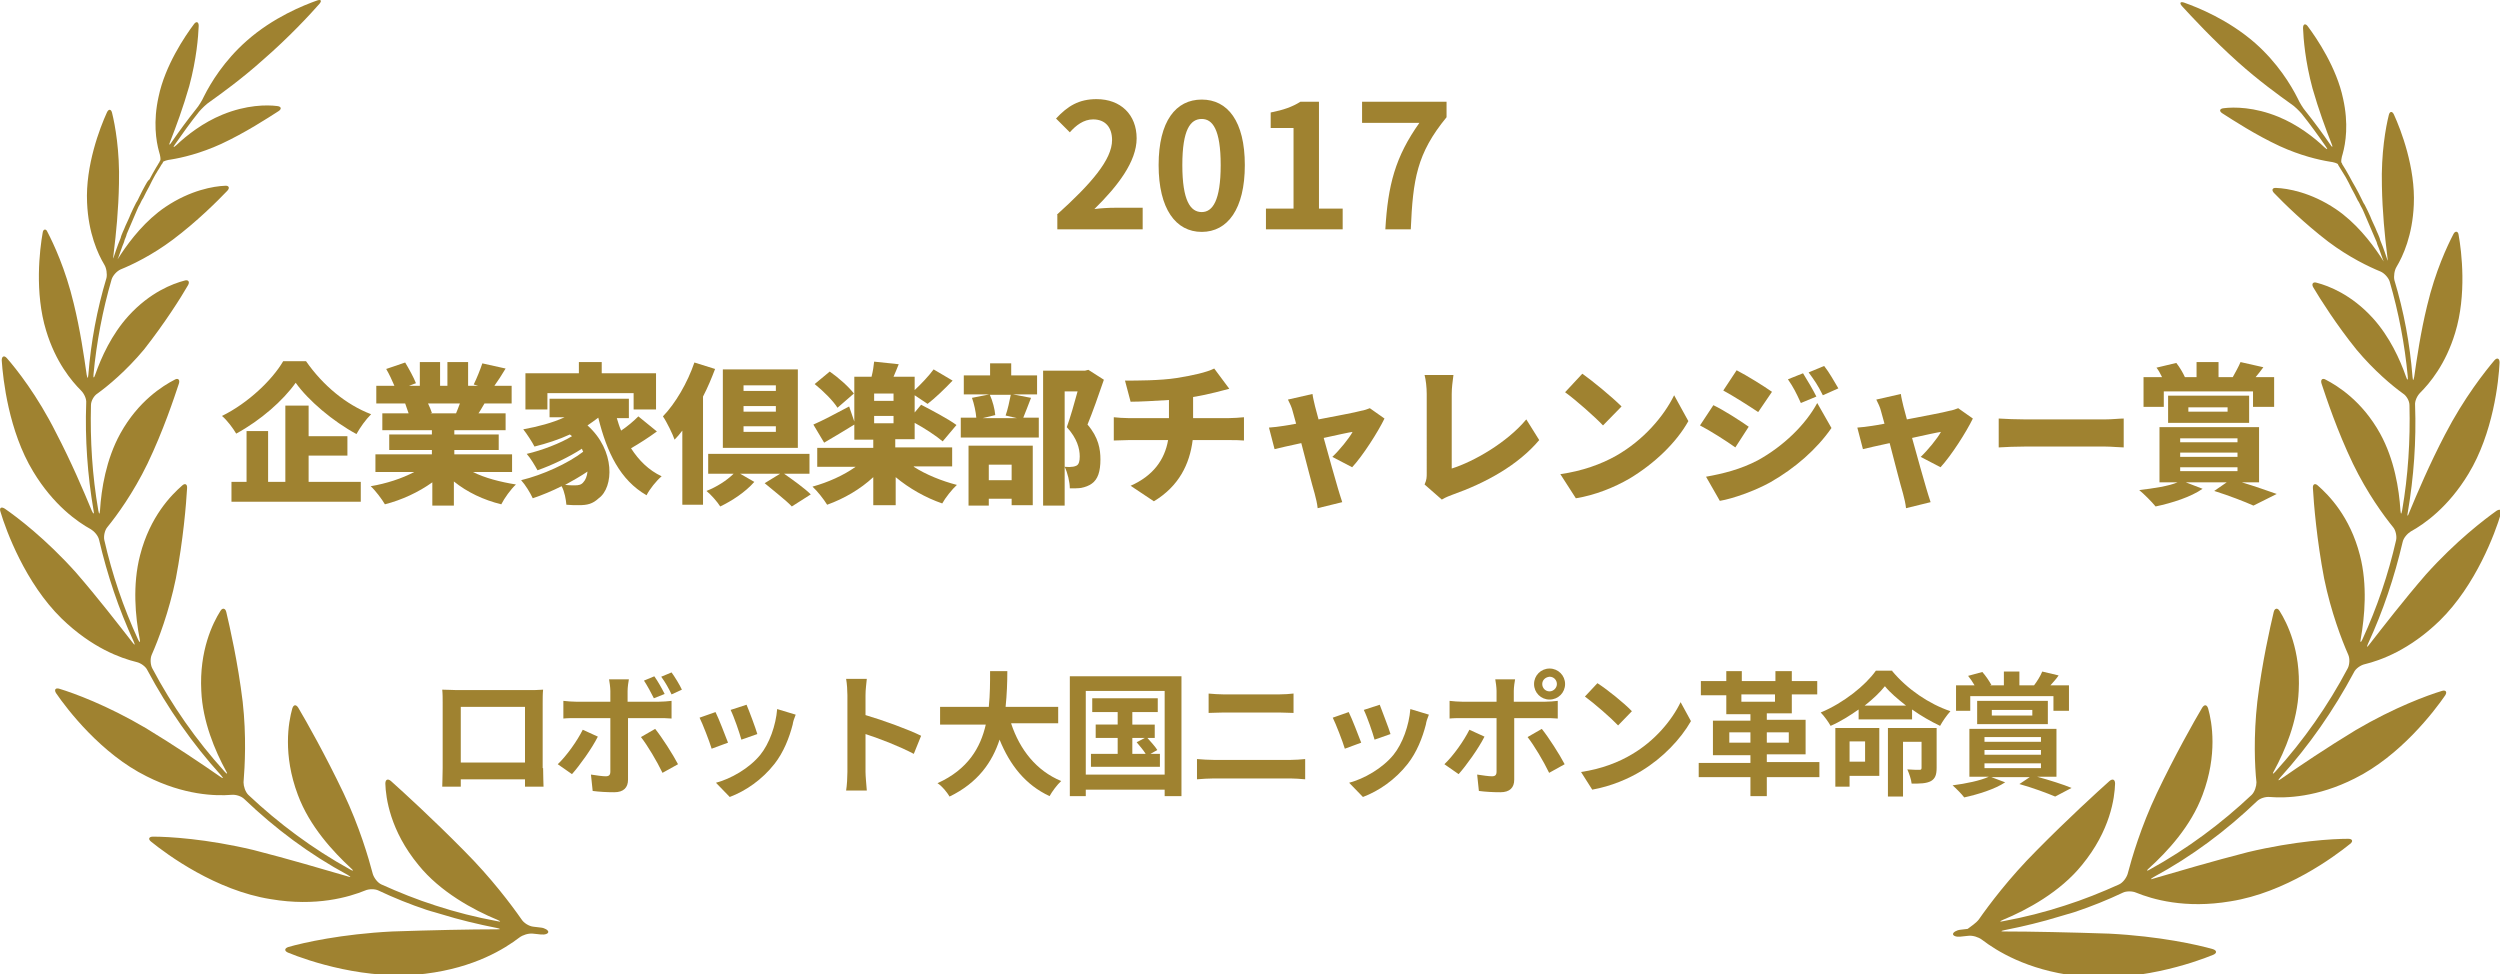
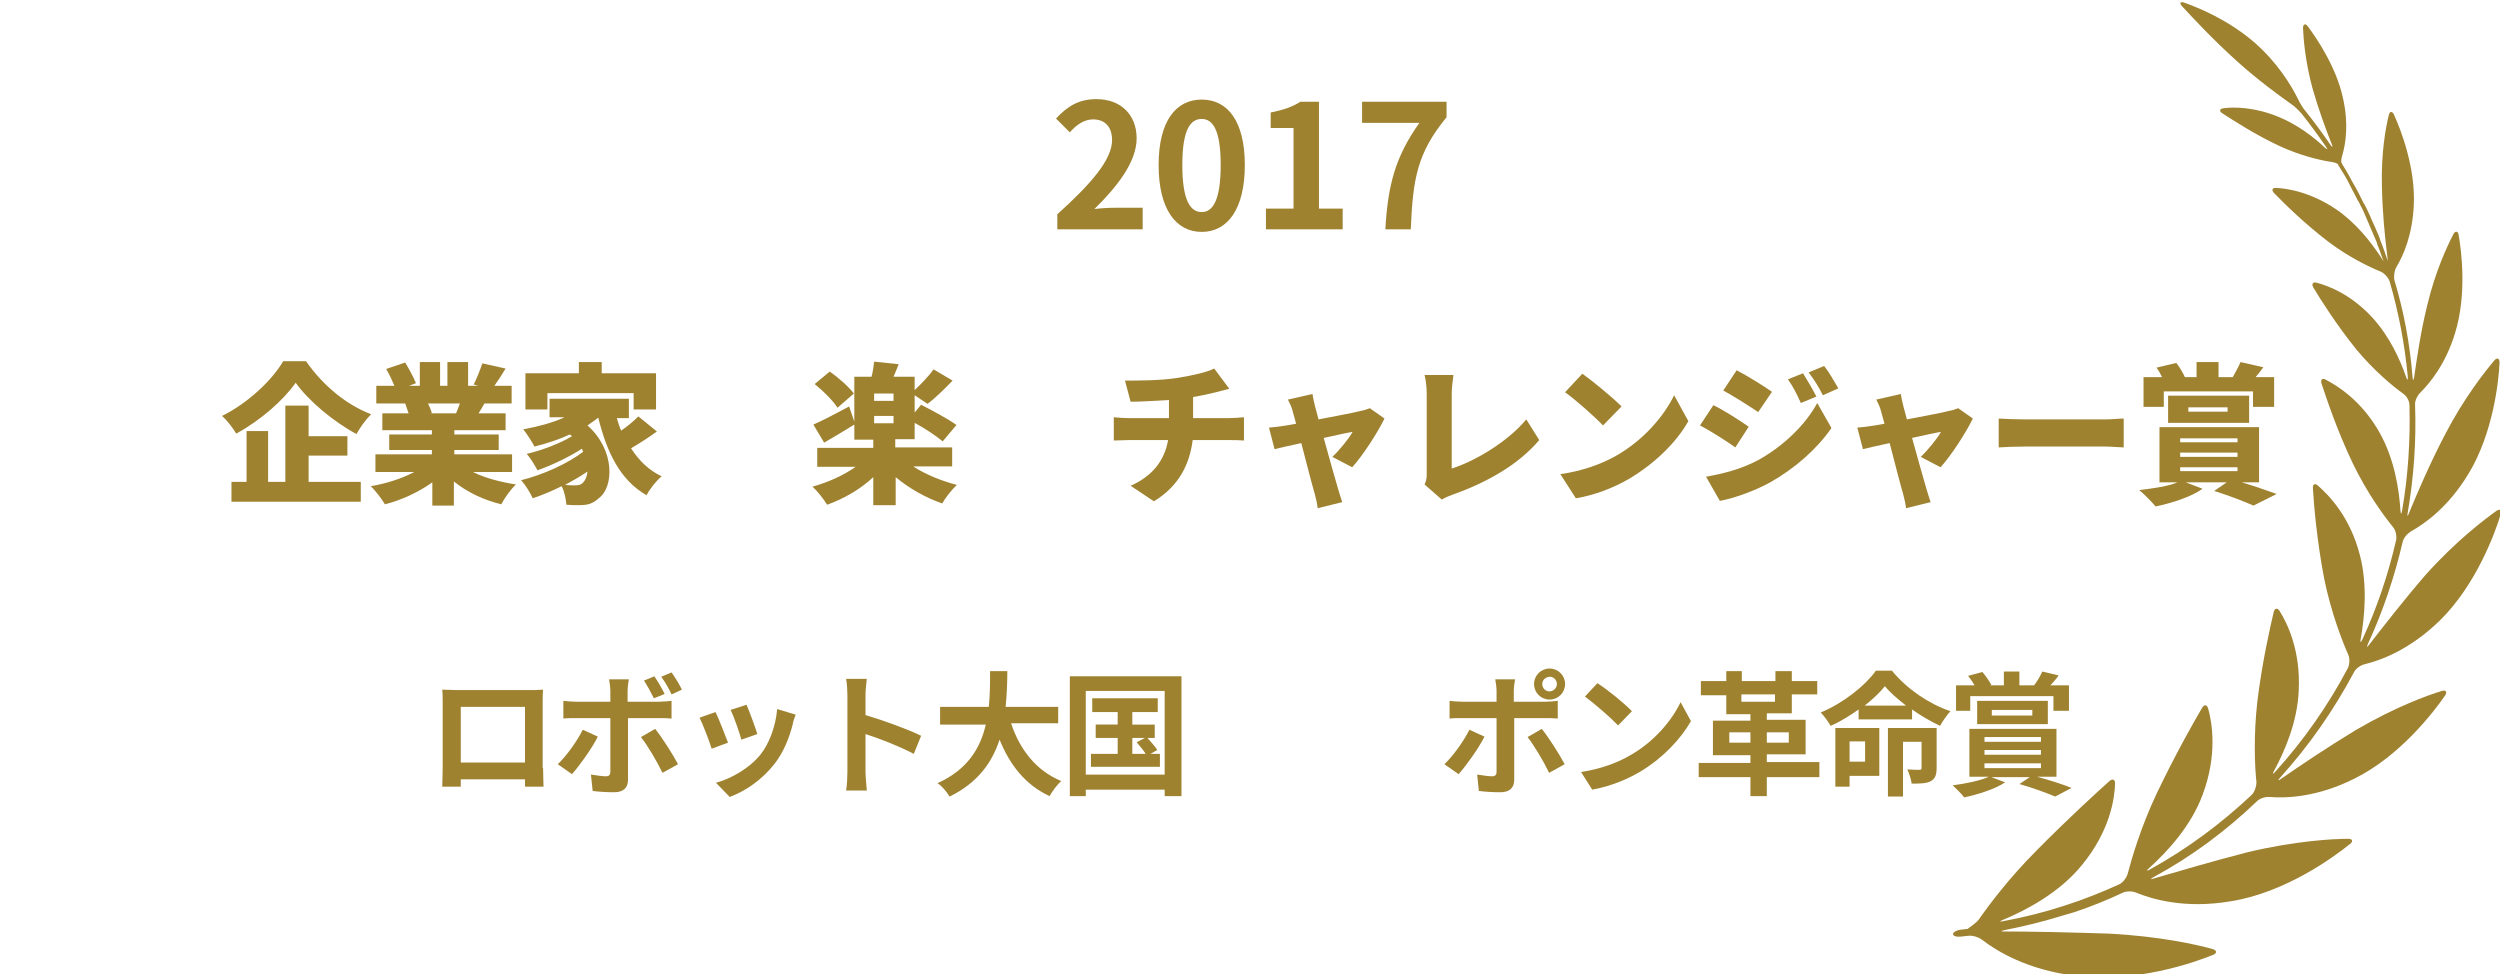
<svg xmlns="http://www.w3.org/2000/svg" version="1.1" id="レイヤー_1" x="0px" y="0px" viewBox="0 0 580 226" style="enable-background:new 0 0 580 226;" xml:space="preserve">
  <style type="text/css">
	.st0{fill:#9F8230;}
</style>
  <g>
    <g>
-       <path class="st0" d="M121,213.3c-2.3-3.3-7-9.6-13.4-16c-7.2-7.3-14.1-13.6-16.9-16.1c-0.7-0.6-1.3-0.4-1.3,0.6    c0.1,3.3,1.1,10.9,7.7,18.9c5,6.2,12.7,10.4,18.3,12.7c0.9,0.4,0.8,0.5-0.1,0.3c-4.9-0.9-9.6-2.1-14.2-3.6    c-4.4-1.4-8.6-3.1-12.6-4.9c-0.9-0.4-1.7-1.5-2-2.4c-1-3.8-3.1-11-6.8-18.8c-4.2-8.8-8.6-16.6-10.5-19.8c-0.5-0.8-1.1-0.8-1.4,0.2    c-0.9,3.2-2.2,10.7,1.3,20c2.7,7.3,8.2,13.2,12.3,17c0.7,0.6,0.6,0.8-0.2,0.3c-8.7-4.8-16.6-10.7-23.6-17.3    c-0.7-0.7-1.1-2-1.1-2.9c0.3-3.7,0.7-10.7-0.2-18.7c-1.1-9.1-3-17.4-3.8-20.8c-0.2-0.9-0.9-1.1-1.4-0.2c-1.7,2.7-4.9,9.1-4.4,18.5    c0.3,7.1,3.2,13.9,5.7,18.5c0.5,0.8,0.3,0.9-0.3,0.2c-6.6-7.3-12.2-15.3-16.8-24c-0.4-0.8-0.5-2.2-0.1-3.1c1.5-3.4,4-9.9,5.6-17.7    c1.7-8.9,2.4-17.3,2.6-20.9c0.1-1-0.5-1.3-1.2-0.6c-2.4,2.1-7.4,7.1-9.7,16.1c-1.8,6.9-1.1,14.3-0.1,19.4c0.2,0.9,0,1-0.4,0.1    c-3.4-7.4-6-15.1-7.8-23c-0.2-0.9,0.1-2.3,0.7-3c2.2-2.7,6-7.9,9.3-14.7c3.7-7.7,6.2-15.3,7.3-18.6c0.3-0.9-0.2-1.4-1-0.9    c-2.7,1.4-8.4,4.9-12.6,12.5c-3.3,6-4.4,12.9-4.7,17.8c-0.1,1-0.2,1-0.4,0c-1.4-8.1-1.9-16.2-1.7-24.4c0-1,0.7-2.2,1.5-2.7    c2.5-1.8,6.7-5.3,10.8-10.2C38.2,75,42,69,43.6,66.2c0.5-0.8,0.1-1.4-0.8-1.1c-2.7,0.7-8,2.7-13,8.2c-3.9,4.3-6.3,9.6-7.7,13.6    c-0.3,0.9-0.5,0.9-0.4-0.1c0.7-7.4,2.1-14.8,4.2-22c0.3-0.9,1.2-1.9,2.1-2.3c2.7-1.1,7.3-3.3,12.1-6.9c5.6-4.2,10.4-9,12.6-11.3    c0.7-0.7,0.4-1.3-0.5-1.2c-2.6,0.1-8,1-13.8,4.9c-4.6,3.1-8.1,7.6-10.3,10.9c-0.5,0.8-0.9,1.4-0.8,1.2c0-0.1,0.1-0.2,0.1-0.2    c0.2-0.5,0.3-0.9,0.5-1.4c0.2-0.5,0.3-0.9,0.5-1.4c0.2-0.5,0.4-0.9,0.5-1.4c0.2-0.5,0.4-0.9,0.5-1.4c0.2-0.5,0.4-0.9,0.6-1.4    c0.2-0.5,0.4-0.9,0.6-1.4c0.2-0.5,0.4-0.9,0.6-1.4c0.2-0.5,0.4-0.9,0.6-1.4c0.2-0.5,0.4-0.9,0.7-1.4c0.2-0.4,0.4-0.9,0.7-1.3    c0.2-0.5,0.5-0.9,0.7-1.4c0.2-0.4,0.5-0.9,0.7-1.3c0.2-0.5,0.5-0.9,0.7-1.4c0.2-0.4,0.5-0.9,0.7-1.3c0.3-0.4,0.5-0.9,0.8-1.3    c0.3-0.4,0.5-0.9,0.8-1.3c0.1-0.1,0.2-0.2,0.2-0.4c0.1-0.2,1-0.5,1.9-0.6c2.5-0.4,6.8-1.4,11.6-3.6c5.6-2.6,10.8-6,13.3-7.6    c0.8-0.5,0.7-1.1-0.3-1.2c-2.4-0.3-7.1-0.3-12.7,2c-4.4,1.8-8.2,4.7-10.7,7.1c-0.7,0.6-0.8,0.5-0.3-0.2c1.8-2.6,3.6-5.1,5.6-7.6    c0.6-0.7,1.7-1.8,2.5-2.3c2.8-2,7.5-5.4,12.3-9.7C67,8.7,72,3.3,74.1,0.9c0.6-0.7,0.4-1.1-0.5-0.8C70.5,1.2,63.4,4,57.2,9.5    c-5.2,4.6-8.3,9.7-9.9,12.9c-0.4,0.9-1.2,2.2-1.8,2.9c-2,2.5-3.9,5.1-5.7,7.7c-0.5,0.8-0.7,0.7-0.3-0.2c1.3-3.3,3-7.9,4.4-12.8    c1.7-6.3,2.1-11.5,2.2-14c0-1-0.6-1.1-1.1-0.4c-2.1,2.8-6.7,9.6-8.2,16.8c-1.3,5.8-0.6,10.3,0.1,12.8c0.3,0.9,0.4,1.8,0.3,2    c-0.1,0.1-0.2,0.3-0.2,0.4c-0.3,0.4-0.5,0.9-0.8,1.3c-0.3,0.5-0.5,0.9-0.8,1.4c-0.2,0.4-0.5,0.9-0.7,1.3C34.2,42,34,42.5,33.7,43    c-0.2,0.4-0.5,0.9-0.7,1.3c-0.2,0.5-0.5,0.9-0.7,1.4c-0.2,0.4-0.4,0.9-0.7,1.3c-0.2,0.5-0.5,0.9-0.7,1.4c-0.2,0.4-0.4,0.9-0.6,1.3    c-0.2,0.5-0.4,1-0.6,1.4c-0.2,0.4-0.4,0.9-0.6,1.3c-0.2,0.5-0.4,1-0.6,1.4c-0.2,0.5-0.4,0.9-0.5,1.4c-0.2,0.5-0.4,1-0.6,1.5    c-0.2,0.5-0.3,0.9-0.5,1.4c-0.2,0.5-0.3,1-0.5,1.5c0,0.1-0.1,0.2-0.1,0.3c-0.1,0.2,0-0.5,0.1-1.4c0.5-4,1.1-9.9,1.2-15.9    c0.2-7.6-0.9-13.6-1.6-16.4c-0.2-0.9-0.8-1-1.2-0.1c-1.6,3.5-5,12.3-4.6,20.9c0.3,7.1,2.5,11.9,4,14.4c0.5,0.8,0.7,2.2,0.5,3.1    c-2.2,7.3-3.6,14.8-4.2,22.4c-0.1,1-0.2,1-0.4,0c-0.6-4.2-1.5-10.4-3-16.5c-1.9-8-4.7-13.9-6.1-16.6C10.7,53,10,53.1,9.9,54    C9.2,57.9,8,67.9,10.7,76.7c2.2,7.3,5.9,11.7,8.1,13.9c0.7,0.7,1.3,1.9,1.2,2.9c-0.3,8.3,0.3,16.7,1.7,24.9c0.2,0.9,0,1-0.4,0.1    c-1.9-4.6-4.8-11.4-8.3-18.1C8.7,91.8,3.8,85.6,1.6,83.1c-0.6-0.7-1.2-0.5-1.2,0.5C0.7,88,2,100,7.7,109.4    c4.7,7.8,10.3,11.7,13.4,13.4c0.8,0.5,1.7,1.5,1.9,2.5c1.9,8.1,4.5,15.9,8,23.5c0.4,0.9,0.3,1-0.3,0.2    c-3.2-4.1-7.9-10.2-13.1-16.2C10.6,125,4,120,1.1,118c-0.8-0.5-1.3-0.2-1,0.7c1.3,4.4,5.8,16.6,14.2,24.8    c7,6.8,13.7,9.2,17.4,10.1c0.9,0.2,2.1,1,2.5,1.9c4.7,8.8,10.4,17,17.1,24.4c0.6,0.7,0.5,0.8-0.2,0.3c-4.3-3-10.7-7.3-17.3-11.3    c-9-5.3-16.7-8.1-20-9.1c-0.9-0.3-1.3,0.2-0.8,1c2.6,3.8,10.5,14.1,21,19.3c8.7,4.4,16,4.6,19.7,4.3c1-0.1,2.3,0.3,3,1    c7.1,6.8,15.1,12.8,24,17.6c0.8,0.5,0.8,0.6-0.1,0.3c-5.5-1.6-13.6-4-21.8-6.1c-10.9-2.6-19.7-3.1-23.3-3.1c-1,0-1.2,0.6-0.4,1.2    c3.7,3,15,11.3,27.7,13.3c10.6,1.8,18.2-0.5,21.9-2c0.9-0.4,2.3-0.4,3.1,0c3.6,1.7,7.3,3.2,11.2,4.5c0.9,0.3,1.7,0.5,1.7,0.5    c0,0,0.7,0.2,1.7,0.5c4.2,1.3,8.4,2.3,12.9,3.2c0.9,0.2,0.9,0.3,0,0.3c-6.2,0-15.4,0.2-24.3,0.5c-11.8,0.6-20.6,2.6-24.1,3.6    c-0.9,0.3-1,0.9-0.1,1.3c4.6,1.9,18.3,6.6,31.9,4.9c11.4-1.4,18.4-5.8,21.8-8.4c0.8-0.6,2.1-1,3.1-0.9c0.6,0.1,1.3,0.1,1.9,0.2    c1,0.1,1.7-0.2,1.7-0.6c0-0.4-0.8-0.9-1.7-1c-0.6-0.1-1.1-0.1-1.7-0.2C122.7,214.9,121.5,214.1,121,213.3z" />
-     </g>
+       </g>
    <g>
      <path class="st0" d="M459.1,213.3c2.3-3.3,7-9.6,13.4-16c7.2-7.3,14.1-13.6,16.9-16.1c0.7-0.6,1.3-0.4,1.3,0.6    c-0.1,3.3-1.1,10.9-7.7,18.9c-5,6.2-12.7,10.4-18.3,12.7c-0.9,0.4-0.8,0.5,0.1,0.3c4.9-0.9,9.6-2.1,14.2-3.6    c4.4-1.4,8.6-3.1,12.6-4.9c0.9-0.4,1.7-1.5,2-2.4c1-3.8,3.1-11,6.8-18.8c4.2-8.8,8.6-16.6,10.5-19.8c0.5-0.8,1.1-0.8,1.4,0.2    c0.9,3.2,2.2,10.7-1.3,20c-2.7,7.3-8.2,13.2-12.4,17c-0.7,0.6-0.6,0.8,0.2,0.3c8.7-4.8,16.6-10.7,23.6-17.3c0.7-0.7,1.1-2,1.1-2.9    c-0.4-3.7-0.7-10.7,0.2-18.7c1.1-9.1,3-17.4,3.8-20.8c0.2-0.9,0.9-1.1,1.4-0.2c1.7,2.7,4.9,9.1,4.4,18.5    c-0.3,7.1-3.2,13.9-5.7,18.5c-0.5,0.8-0.3,0.9,0.3,0.2c6.6-7.3,12.2-15.3,16.8-24c0.4-0.8,0.5-2.2,0.1-3.1    c-1.5-3.4-4-9.9-5.6-17.7c-1.7-8.9-2.4-17.3-2.6-20.9c-0.1-1,0.5-1.3,1.2-0.6c2.4,2.1,7.4,7.1,9.7,16.1c1.8,6.9,1.1,14.3,0.2,19.4    c-0.2,0.9,0,1,0.4,0.1c3.4-7.4,6-15.1,7.8-23c0.2-0.9-0.1-2.3-0.7-3c-2.2-2.7-6-7.9-9.3-14.7c-3.7-7.7-6.2-15.3-7.3-18.6    c-0.3-0.9,0.2-1.4,1-0.9c2.7,1.4,8.4,4.9,12.6,12.5c3.3,6,4.4,12.9,4.7,17.8c0.1,1,0.2,1,0.4,0c1.4-8.1,1.9-16.2,1.7-24.4    c0-1-0.7-2.2-1.5-2.7c-2.5-1.8-6.7-5.3-10.8-10.2c-4.6-5.7-8.4-11.7-10-14.4c-0.5-0.8-0.1-1.4,0.8-1.1c2.7,0.7,8,2.7,13,8.2    c3.9,4.3,6.3,9.6,7.7,13.6c0.3,0.9,0.5,0.9,0.4-0.1c-0.7-7.4-2.1-14.8-4.2-22c-0.3-0.9-1.2-1.9-2.1-2.3c-2.7-1.1-7.3-3.3-12.1-6.9    c-5.5-4.2-10.4-9-12.6-11.3c-0.7-0.7-0.4-1.3,0.5-1.2c2.6,0.1,8,1,13.8,4.9c4.6,3.1,8.1,7.6,10.3,10.9c0.5,0.8,0.9,1.4,0.8,1.2    c0-0.1-0.1-0.2-0.1-0.2c-0.2-0.5-0.3-0.9-0.5-1.4c-0.2-0.5-0.3-0.9-0.5-1.4c-0.2-0.5-0.4-0.9-0.5-1.4c-0.2-0.5-0.4-0.9-0.6-1.4    c-0.2-0.5-0.4-0.9-0.6-1.4c-0.2-0.5-0.4-0.9-0.6-1.4c-0.2-0.5-0.4-0.9-0.6-1.4c-0.2-0.5-0.4-0.9-0.6-1.4c-0.2-0.5-0.4-0.9-0.7-1.4    c-0.2-0.4-0.4-0.9-0.7-1.3c-0.2-0.5-0.5-0.9-0.7-1.4c-0.2-0.4-0.5-0.9-0.7-1.3c-0.2-0.5-0.5-0.9-0.7-1.4c-0.2-0.4-0.5-0.9-0.7-1.3    c-0.3-0.4-0.5-0.9-0.8-1.3c-0.3-0.4-0.5-0.9-0.8-1.3c-0.1-0.1-0.1-0.2-0.2-0.4c-0.1-0.2-1-0.5-1.9-0.6c-2.5-0.4-6.8-1.4-11.6-3.6    c-5.6-2.6-10.8-6-13.3-7.6c-0.8-0.5-0.7-1.1,0.3-1.2c2.4-0.3,7.1-0.3,12.7,2c4.4,1.8,8.2,4.7,10.7,7.1c0.7,0.6,0.8,0.5,0.3-0.2    c-1.8-2.6-3.6-5.1-5.6-7.6c-0.6-0.7-1.7-1.8-2.5-2.3c-2.8-2-7.5-5.4-12.3-9.7c-5.8-5.2-10.8-10.6-13-13c-0.6-0.7-0.4-1.1,0.5-0.8    c3.1,1.1,10.2,3.9,16.5,9.4c5.2,4.6,8.3,9.7,9.9,12.9c0.4,0.9,1.2,2.2,1.8,2.9c2,2.5,3.9,5.1,5.7,7.7c0.5,0.8,0.7,0.7,0.3-0.2    c-1.3-3.3-3-7.9-4.4-12.8c-1.7-6.3-2.1-11.5-2.2-14c0-1,0.6-1.1,1.1-0.4c2.1,2.8,6.7,9.6,8.2,16.8c1.3,5.8,0.6,10.3-0.1,12.8    c-0.3,0.9-0.4,1.8-0.3,2c0.1,0.1,0.2,0.3,0.2,0.4c0.3,0.4,0.5,0.9,0.8,1.3c0.3,0.5,0.5,0.9,0.8,1.4c0.2,0.4,0.5,0.9,0.7,1.3    c0.3,0.5,0.5,0.9,0.8,1.4c0.2,0.4,0.5,0.9,0.7,1.3c0.2,0.5,0.5,0.9,0.7,1.4c0.2,0.4,0.4,0.9,0.7,1.3c0.2,0.5,0.5,0.9,0.7,1.4    c0.2,0.4,0.4,0.9,0.6,1.3c0.2,0.5,0.4,1,0.6,1.4c0.2,0.4,0.4,0.9,0.6,1.3c0.2,0.5,0.4,1,0.6,1.4c0.2,0.5,0.4,0.9,0.5,1.4    c0.2,0.5,0.4,1,0.6,1.5c0.2,0.5,0.3,0.9,0.5,1.4c0.2,0.5,0.3,1,0.5,1.5c0,0.1,0.1,0.2,0.1,0.3c0.1,0.2,0-0.5-0.1-1.4    c-0.5-4-1.1-9.9-1.2-15.9c-0.2-7.6,0.9-13.6,1.6-16.4c0.2-0.9,0.8-1,1.2-0.1c1.6,3.5,5,12.3,4.6,20.9c-0.3,7.1-2.5,11.9-4,14.4    c-0.5,0.8-0.7,2.2-0.5,3.1c2.2,7.3,3.6,14.8,4.2,22.4c0.1,1,0.2,1,0.4,0c0.6-4.2,1.5-10.4,3-16.5c1.9-8,4.7-13.9,6.1-16.6    c0.4-0.8,1.1-0.7,1.2,0.2c0.7,3.9,1.9,13.9-0.8,22.7c-2.2,7.3-5.9,11.7-8.1,13.9c-0.7,0.7-1.3,1.9-1.2,2.9    c0.3,8.3-0.3,16.7-1.7,24.9c-0.2,0.9,0,1,0.3,0.1c1.9-4.6,4.8-11.4,8.3-18.1c4.5-8.7,9.4-14.8,11.5-17.3c0.6-0.7,1.2-0.5,1.2,0.5    c-0.2,4.4-1.5,16.4-7.2,25.8c-4.7,7.8-10.3,11.7-13.4,13.4c-0.8,0.5-1.7,1.5-1.9,2.5c-1.9,8.1-4.5,15.9-8,23.5    c-0.4,0.9-0.3,1,0.3,0.2c3.2-4.1,7.9-10.2,13.1-16.2c7-7.8,13.6-12.8,16.4-14.8c0.8-0.5,1.3-0.2,1,0.7    c-1.3,4.4-5.8,16.6-14.2,24.8c-7,6.8-13.7,9.2-17.4,10.1c-0.9,0.2-2.1,1-2.5,1.9c-4.7,8.8-10.4,17-17.1,24.4    c-0.6,0.7-0.5,0.8,0.2,0.3c4.3-3,10.7-7.3,17.3-11.3c9-5.3,16.7-8.1,20-9.1c0.9-0.3,1.3,0.2,0.8,1c-2.6,3.8-10.5,14.1-21,19.3    c-8.7,4.4-16,4.6-19.7,4.3c-1-0.1-2.3,0.3-3,1c-7.1,6.8-15.1,12.8-24,17.6c-0.8,0.5-0.8,0.6,0.1,0.3c5.5-1.6,13.6-4,21.8-6.1    c10.9-2.6,19.7-3.1,23.3-3.1c1,0,1.2,0.6,0.4,1.2c-3.7,3-15,11.3-27.7,13.3c-10.6,1.8-18.2-0.5-21.9-2c-0.9-0.4-2.3-0.4-3.1,0    c-3.6,1.7-7.3,3.2-11.2,4.5c-0.9,0.3-1.7,0.5-1.7,0.5c0,0-0.7,0.2-1.7,0.5c-4.2,1.3-8.4,2.3-12.9,3.2c-0.9,0.2-0.9,0.3,0,0.3    c6.2,0,15.4,0.2,24.3,0.5c11.8,0.6,20.6,2.6,24.1,3.6c0.9,0.3,1,0.9,0.1,1.3c-4.6,1.9-18.3,6.6-31.9,4.9    c-11.4-1.4-18.4-5.8-21.8-8.4c-0.8-0.6-2.1-1-3.1-0.9c-0.6,0.1-1.3,0.1-1.9,0.2c-1,0.1-1.7-0.2-1.7-0.6c0-0.4,0.8-0.9,1.7-1    c0.6-0.1,1.1-0.1,1.7-0.2C457.3,214.9,458.5,214.1,459.1,213.3z" />
    </g>
  </g>
  <g>
    <path class="st0" d="M245.2,49.8c8-7.2,12.8-12.8,12.8-17.3c0-3-1.6-4.8-4.4-4.8c-2.2,0-4,1.4-5.4,3l-3.2-3.2   c2.7-2.9,5.3-4.5,9.4-4.5c5.6,0,9.3,3.6,9.3,9.1c0,5.4-4.4,11.1-9.8,16.4c1.5-0.2,3.4-0.3,4.8-0.3h6.4v5h-19.8V49.8z" />
    <path class="st0" d="M268.8,38.3c0-10.2,4-15.2,10-15.2c6,0,10,5,10,15.2s-4,15.5-10,15.5C272.8,53.8,268.8,48.5,268.8,38.3z    M283.2,38.3c0-8.3-1.9-10.7-4.4-10.7c-2.6,0-4.5,2.4-4.5,10.7c0,8.3,1.9,10.9,4.5,10.9C281.3,49.2,283.2,46.6,283.2,38.3z" />
    <path class="st0" d="M293.8,48.4h6.3V29.7h-5.3v-3.6c3-0.6,5-1.3,6.9-2.5h4.3v24.8h5.5v4.8h-17.8V48.4z" />
    <path class="st0" d="M329.3,28.5H316v-4.9h19.6v3.6c-6.9,8.4-7.8,14.4-8.3,26h-5.9C322,42.9,323.7,36.4,329.3,28.5z" />
    <path class="st0" d="M71,83.8c3.9,5.6,9.3,10.1,15.1,12.3c-1.3,1.3-2.5,3-3.4,4.6c-5.4-2.9-11.2-7.8-14.1-11.9   c-2.9,4.1-8.1,8.7-13.8,11.8c-0.7-1.2-2.1-3.1-3.3-4.1c6.1-3,11.7-8.4,14.2-12.7H71z M71.6,111.8h12.1v4.6h-30v-4.6h3.5V100h5v11.8   h4V94.1h5.4v7.1h9v4.5h-9V111.8z" />
    <path class="st0" d="M109.7,109.5c2.8,1.4,6.3,2.3,10,2.9c-1.2,1.1-2.7,3.2-3.4,4.6c-4.1-1-7.9-2.8-11-5.3v5.6h-5v-5.4   c-3.2,2.3-7.1,4.1-11,5.1c-0.7-1.2-2.2-3.2-3.3-4.2c3.6-0.6,7.3-1.8,10.1-3.3h-9v-4.1h13.1v-1h-9.9v-3.6h9.9v-1H88.7v-3.9h6.1   c-0.2-0.7-0.6-1.6-0.8-2.3h-6.7v-4.1h4.2c-0.5-1.2-1.2-2.7-1.9-3.9l4.4-1.5c0.9,1.5,2,3.5,2.5,4.8l-1.6,0.6h2.5V84h4.7v5.5h1.7V84   h4.8v5.5h2.3l-1-0.3c0.7-1.4,1.5-3.4,2-4.9l5.4,1.2c-0.9,1.5-1.8,2.9-2.6,4h4v4.1h-6.3c-0.5,0.8-0.9,1.6-1.4,2.3h6.3v3.9h-11.9v1   h10.3v3.6h-10.3v1h13.4v4.1H109.7z M99.3,93.6c0.4,0.8,0.7,1.6,0.9,2.2l-0.4,0.1h6c0.3-0.7,0.6-1.5,0.9-2.3H99.3z" />
    <path class="st0" d="M152.4,100.1c-1.9,1.4-4.1,2.8-6,3.9c1.8,2.8,4.1,5.1,7.1,6.5c-1.2,1-2.8,3-3.5,4.4c-6.1-3.5-9.2-9.9-11.2-18   c-0.8,0.6-1.6,1.2-2.5,1.8c6.5,5.8,6.1,14.4,2.6,16.9c-1.4,1.3-2.6,1.6-4.6,1.6c-0.9,0-1.9,0-2.9-0.1c-0.1-1.2-0.4-3-1.1-4.3   c-2.2,1.1-4.6,2.1-6.7,2.8c-0.6-1.3-1.7-3.1-2.7-4.2c5-1.2,10.9-3.9,14.4-6.6c-0.1-0.2-0.2-0.4-0.3-0.7c-2.9,1.9-7.1,3.9-10.3,5   c-0.6-1.1-1.6-2.8-2.5-3.8c3.5-0.8,7.9-2.5,10.5-4.1c-0.1-0.1-0.3-0.3-0.5-0.4c-2.6,1.2-5.4,2.1-8.2,2.8c-0.5-1-1.8-3-2.6-4   c3.3-0.6,6.8-1.5,9.6-2.8h-3.5v-4.3h18.4V97h-2.8c0.3,1,0.6,2,1,2.9c1.5-1,2.9-2.2,4-3.3L152.4,100.1z M126.9,95h-5v-8.4h12.4V84   h5.3v2.6h12.6V95h-5.2v-3.8h-20V95z M136.3,109.4c-1.6,1.1-3.4,2.1-5.2,3.1c0.8,0.1,1.6,0.1,2.3,0.1c0.8,0,1.5-0.1,2-0.8   C135.8,111.4,136.2,110.5,136.3,109.4z" />
-     <path class="st0" d="M165.9,85.6c-0.8,2.1-1.7,4.3-2.8,6.4v25.1h-4.8V99.9c-0.6,0.8-1.2,1.5-1.8,2.1c-0.4-1.2-1.8-4.1-2.7-5.4   c2.9-3,5.7-7.8,7.3-12.5L165.9,85.6z M181.9,109.9c2,1.4,4.8,3.4,6.2,4.8l-4.4,2.8c-1.3-1.4-4.3-3.7-6.3-5.4l3.6-2.2h-9.3l3.3,1.9   c-2.1,2.4-5.2,4.4-7.9,5.7c-0.7-1.1-2.1-2.7-3.2-3.6c2.3-0.9,4.7-2.4,6.3-4h-5.9v-4.6h23.5v4.6H181.9z M185.1,103.9h-17.4V85.7   h17.4V103.9z M180,89.4h-7.5v1.3h7.5V89.4z M180,94.2h-7.5v1.3h7.5V94.2z M180,98.9h-7.5v1.3h7.5V98.9z" />
    <path class="st0" d="M212,108.3c2.8,1.8,6.5,3.3,10,4.2c-1.1,1-2.7,3-3.4,4.3c-3.8-1.3-7.7-3.5-10.8-6.1v6.5h-5.2v-6.5   c-3,2.8-6.8,5-10.7,6.4c-0.8-1.3-2.3-3.2-3.4-4.2c3.6-1,7.2-2.6,10-4.6h-8.9v-4.4h13V102h-4.4v-3.5c-2.3,1.4-4.9,3-7,4.2l-2.5-4.2   c2.1-0.9,5.3-2.6,8.3-4.2l1.2,3.5V87.4h4c0.3-1.2,0.5-2.4,0.6-3.5l5.7,0.6c-0.4,1-0.8,2-1.2,2.9h4.9v3.1c1.5-1.4,3.3-3.3,4.4-4.8   l4.4,2.6c-1.9,2-4.1,4.1-5.8,5.4l-3-2v4l1.5-1.8c2.5,1.3,6.3,3.3,8.2,4.7l-3.2,3.8c-1.4-1.2-4.1-3-6.5-4.3v3.8h-4.5v1.9h13.2v4.4   H212z M194.3,94.6c-1-1.6-3.3-3.9-5.3-5.5l3.5-2.9c2,1.4,4.4,3.5,5.6,5.1L194.3,94.6z M207.3,91.3h-4.5v1.7h4.5V91.3z M202.8,98.2   h4.5v-1.7h-4.5V98.2z" />
-     <path class="st0" d="M239.2,92.3c-0.7,1.8-1.3,3.4-1.8,4.6h3.6v4.6h-18.1v-4.6h3.6c-0.1-1.3-0.5-3.2-1-4.6l4-0.8h-5.9v-4.4h6.1   v-2.8h4.9v2.8h6v4.4H235L239.2,92.3z M224.7,103.4h14.9v13.8h-4.9v-1.5h-5.3v1.6h-4.7V103.4z M229.6,91.5c0.7,1.5,1.2,3.5,1.3,4.8   l-2.9,0.7h7.9l-2.6-0.6c0.5-1.4,0.9-3.3,1.2-4.8H229.6z M229.4,107.8v3.6h5.3v-3.6H229.4z M256.1,88.1c-1.2,3.5-2.6,7.5-3.8,10.4   c2.6,3,3,5.8,3,8.1c0,2.8-0.6,4.6-2,5.6c-0.7,0.5-1.5,0.8-2.5,1c-0.7,0.1-1.6,0.1-2.6,0.1c0-1.4-0.5-3.6-1.2-5c0.6,0,1.1,0.1,1.6,0   c0.4,0,0.8-0.1,1.2-0.3c0.5-0.3,0.7-1,0.7-2.1c0-1.8-0.6-4.2-3-6.8c0.8-2.2,1.8-5.7,2.5-8.3h-3v26.5h-5V86h9.7l0.8-0.2L256.1,88.1z   " />
    <path class="st0" d="M285.2,97c0.7,0,2.6-0.1,3.4-0.2v5.4c-1-0.1-2.3-0.1-3.3-0.1h-8.6c-0.7,5.6-3.2,10.7-9,14.2l-5.4-3.6   c5.2-2.3,7.9-6,8.7-10.6h-9.2c-1,0-2.4,0.1-3.4,0.1v-5.4c1,0.1,2.2,0.2,3.3,0.2h9.5v-4.2c-3.3,0.2-6.7,0.4-8.9,0.4l-1.3-4.9   c2.7,0,8.2,0,12-0.6c3.7-0.6,6.9-1.3,8.7-2.2l3.5,4.7c-1.4,0.4-2.5,0.6-3.1,0.8c-1.6,0.4-3.4,0.8-5.3,1.1V97H285.2z" />
    <path class="st0" d="M309.1,106c1.6-1.5,3.9-4.3,4.7-5.8c-0.8,0.1-3.5,0.7-6.7,1.4c1.3,4.7,2.7,9.7,3.3,11.7c0.2,0.6,0.7,2.4,1,3.2   l-5.7,1.4c-0.1-1-0.4-2.3-0.7-3.4c-0.6-2-1.9-7.1-3.1-11.7c-2.7,0.6-5.1,1.1-6.2,1.4l-1.3-5c1.2-0.1,2.2-0.2,3.4-0.4   c0.5-0.1,1.5-0.2,2.9-0.5c-0.3-1.1-0.6-2.1-0.8-2.9c-0.2-0.9-0.7-1.9-1.1-2.7l5.7-1.3c0.1,0.9,0.4,2,0.6,2.9l0.8,3   c4.1-0.8,8.5-1.6,9.9-2c0.7-0.1,1.5-0.4,2-0.6l3.4,2.4c-1.5,3.1-5,8.6-7.5,11.3L309.1,106z" />
    <path class="st0" d="M330.5,112.4c0.5-1.1,0.5-1.7,0.5-2.6V91.4c0-1.5-0.2-3.3-0.5-4.4h6.7c-0.2,1.6-0.4,2.9-0.4,4.4v17.3   c5.1-1.6,12.8-6,17.3-11.4l3,4.8c-4.9,5.8-12.3,9.9-20.2,12.7c-0.5,0.2-1.4,0.5-2.4,1.1L330.5,112.4z" />
    <path class="st0" d="M375,105.7c6.3-3.6,11-9.1,13.4-14l3.3,6c-2.8,5-7.8,9.8-13.6,13.3c-3.6,2.1-8.1,3.9-12.5,4.6l-3.6-5.6   C367,109.3,371.5,107.7,375,105.7z M376.2,94.3l-4.3,4.4c-1.9-2-6.3-5.9-8.8-7.7l4-4.3C369.5,88.4,374,92.1,376.2,94.3z" />
    <path class="st0" d="M405.7,99l-3.1,4.8c-2.1-1.5-5.7-3.8-8.2-5.1l3.1-4.7C400,95.2,403.7,97.6,405.7,99z M407.8,106.8   c6-3.3,11.1-8.3,13.8-13.3l3.3,5.8c-3.4,4.9-8.4,9.3-14.2,12.6c-3.6,2-8.7,3.8-11.7,4.3l-3.2-5.6   C399.7,109.9,403.8,108.9,407.8,106.8z M411.1,90.9l-3.2,4.7c-2.1-1.4-5.7-3.7-8.1-5l3.1-4.7C405.4,87.2,409.1,89.5,411.1,90.9z    M421.4,92l-3.6,1.5c-1.1-2.4-1.7-3.6-3-5.5l3.5-1.4C419.3,88.2,420.6,90.4,421.4,92z M426.5,90.1l-3.6,1.6   c-1.2-2.4-1.9-3.4-3.3-5.3l3.6-1.5C424.4,86.4,425.6,88.6,426.5,90.1z" />
    <path class="st0" d="M445.6,106c1.6-1.5,3.9-4.3,4.7-5.8c-0.8,0.1-3.5,0.7-6.7,1.4c1.3,4.7,2.7,9.7,3.3,11.7c0.2,0.6,0.7,2.4,1,3.2   l-5.7,1.4c-0.1-1-0.4-2.3-0.7-3.4c-0.6-2-1.9-7.1-3.1-11.7c-2.7,0.6-5.1,1.1-6.2,1.4l-1.3-5c1.2-0.1,2.2-0.2,3.4-0.4   c0.5-0.1,1.5-0.2,2.9-0.5c-0.3-1.1-0.6-2.1-0.8-2.9c-0.2-0.9-0.7-1.9-1.1-2.7l5.7-1.3c0.1,0.9,0.4,2,0.6,2.9l0.8,3   c4.1-0.8,8.5-1.6,9.9-2c0.7-0.1,1.5-0.4,2-0.6l3.4,2.4c-1.5,3.1-5,8.6-7.5,11.3L445.6,106z" />
    <path class="st0" d="M463.7,97.1c1.4,0.1,4.3,0.2,6.1,0.2h18.6c1.6,0,3.3-0.2,4.3-0.2v6.7c-0.9,0-2.9-0.2-4.3-0.2h-18.6   c-2,0-4.6,0.1-6.1,0.2V97.1z" />
    <path class="st0" d="M520.1,111.9c3,0.9,6.1,2,8.1,2.7l-5.4,2.7c-2-0.9-5.6-2.3-9.1-3.4l2.9-2h-9.5l3.9,1.5   c-2.7,1.9-7.1,3.3-10.9,4.1c-0.9-1.1-2.7-2.9-3.8-3.8c3.3-0.4,6.8-0.9,8.9-1.8H501V99.1h23.1v12.8H520.1z M502,94.4h-4.7v-6.9h4.3   c-0.4-0.8-0.8-1.6-1.3-2.2l4.6-1.1c0.8,1,1.6,2.4,2,3.3l-0.1,0h2.8V84h5.1v3.5h3.3c0.6-1.1,1.4-2.5,1.8-3.5l5.3,1.2   c-0.6,0.8-1.2,1.6-1.8,2.3h4.3v6.9h-4.9v-3.6H502V94.4z M503,98.1v-6.3h18.8v6.3H503z M505.8,102.6h13.3v-0.9h-13.3V102.6z    M505.8,106h13.3V105h-13.3V106z M505.8,109.3h13.3v-0.9h-13.3V109.3z M507.7,95.5h9.1v-1h-9.1V95.5z" />
    <path class="st0" d="M126,178.2c0,1.2,0.1,4.2,0.1,4.3h-4.3l0-1.7h-14.9l0,1.7h-4.3c0-0.2,0.1-2.9,0.1-4.3V163c0-0.9,0-2.1-0.1-3   c1.3,0,2.4,0.1,3.3,0.1h17c0.8,0,1.9,0,3.1-0.1c-0.1,0.9-0.1,2.1-0.1,3V178.2z M106.9,164v12.9h14.9V164H106.9z" />
    <path class="st0" d="M138.7,170.9c-1.4,2.8-4.3,6.8-6,8.7l-3.3-2.3c2.1-2,4.5-5.4,5.8-8L138.7,170.9z M145.7,166.5v14.4   c0,1.8-1,2.9-3.2,2.9c-1.7,0-3.5-0.1-5-0.3l-0.4-3.8c1.3,0.2,2.7,0.4,3.4,0.4c0.8,0,1.1-0.3,1.1-1.1c0-1.1,0-11,0-12.4v0h-7.9   c-0.9,0-2.1,0-3,0.1v-4.1c0.9,0.1,2,0.2,3,0.2h7.9v-2.5c0-0.8-0.2-2.2-0.3-2.7h4.6c-0.1,0.4-0.3,1.9-0.3,2.7v2.5h7.2   c0.9,0,2.2-0.1,3-0.2v4.1c-1-0.1-2.2-0.1-3-0.1H145.7z M152,169.1c1.6,2,4.1,5.9,5.3,8.2l-3.6,2c-1.3-2.7-3.5-6.4-5-8.3L152,169.1z    M151.7,162c-0.6-1.2-1.5-2.9-2.3-4.1l2.4-1c0.8,1.1,1.8,2.9,2.4,4.1L151.7,162z M155.8,161.1c-0.6-1.3-1.5-2.9-2.4-4.1l2.4-1   c0.8,1.1,1.9,2.9,2.4,4L155.8,161.1z" />
    <path class="st0" d="M168.9,172.3l-3.8,1.4c-0.5-1.7-2.1-5.8-2.8-7.2l3.7-1.3C166.8,166.8,168.2,170.5,168.9,172.3z M184.6,165.8   c-0.4,1-0.6,1.6-0.7,2.3c-0.8,3.1-2.1,6.4-4.2,9.1c-2.9,3.7-6.7,6.3-10.4,7.7l-3.2-3.3c3.4-0.9,7.7-3.3,10.3-6.5   c2.1-2.6,3.6-6.8,3.9-10.6L184.6,165.8z M175.7,170.3l-3.7,1.3c-0.4-1.5-1.7-5.3-2.5-6.9l3.7-1.2   C173.8,164.9,175.3,168.9,175.7,170.3z" />
    <path class="st0" d="M212,174.9c-3.2-1.7-7.8-3.5-11.2-4.6v8.8c0,0.9,0.2,3.1,0.3,4.3h-4.8c0.2-1.2,0.3-3.1,0.3-4.3v-17.8   c0-1.1-0.1-2.7-0.3-3.8h4.8c-0.1,1.1-0.3,2.4-0.3,3.8v4.6c4.1,1.2,10.1,3.4,12.9,4.8L212,174.9z" />
    <path class="st0" d="M234.6,167.9c2,6,5.8,10.9,11.6,13.3c-0.9,0.8-2.1,2.4-2.7,3.5c-5.6-2.6-9.2-7.2-11.6-13.1   c-1.7,5.2-5,10-11.6,13.2c-0.6-1-1.7-2.4-2.8-3.1c7.1-3.2,10-8.3,11.2-13.6h-10.6V164h11.3c0.3-2.9,0.3-5.7,0.3-8.3h4   c0,2.5-0.1,5.4-0.4,8.3h12.2v3.8H234.6z" />
    <path class="st0" d="M274.1,156.9v27.8h-3.9v-1.5h-18.3v1.5h-3.7v-27.8H274.1z M270.2,179.7v-19.4h-18.3v19.4H270.2z M269.1,174.9   v3h-16v-3h6.2v-3.7h-5.1v-3.1h5.1v-2.9h-5.9V162h15.2v3.2h-5.9v2.9h5.2v3.1h-1.7c0.8,0.9,1.8,2,2.3,2.8l-1.6,0.9H269.1z    M262.7,174.9h3.1c-0.5-0.8-1.4-1.9-2.1-2.7l1.9-1h-2.9V174.9z" />
-     <path class="st0" d="M277.7,176.1c1.2,0.1,2.7,0.2,3.9,0.2h17.8c1.1,0,2.4-0.1,3.4-0.2v4.7c-1.1-0.1-2.5-0.2-3.4-0.2h-17.8   c-1.2,0-2.7,0.1-3.9,0.2V176.1z M280.3,160.9c1.1,0.1,2.6,0.2,3.6,0.2h12.8c1.2,0,2.6-0.1,3.4-0.2v4.5c-0.9,0-2.4-0.1-3.4-0.1H284   c-1.2,0-2.6,0.1-3.6,0.1V160.9z" />
-     <path class="st0" d="M315.8,172.3l-3.8,1.4c-0.5-1.7-2.1-5.8-2.8-7.2l3.7-1.3C313.7,166.8,315.1,170.5,315.8,172.3z M331.5,165.8   c-0.4,1-0.6,1.6-0.7,2.3c-0.8,3.1-2.1,6.4-4.2,9.1c-2.9,3.7-6.7,6.3-10.4,7.7l-3.2-3.3c3.4-0.9,7.7-3.3,10.3-6.5   c2.1-2.6,3.6-6.8,3.9-10.6L331.5,165.8z M322.6,170.3l-3.7,1.3c-0.4-1.5-1.7-5.3-2.5-6.9l3.7-1.2   C320.6,164.9,322.2,168.9,322.6,170.3z" />
    <path class="st0" d="M344.4,170.9c-1.4,2.8-4.3,6.8-6,8.7l-3.3-2.3c2.1-2,4.5-5.4,5.8-8L344.4,170.9z M351.3,166.5v14.4   c0,1.8-1,2.9-3.2,2.9c-1.7,0-3.5-0.1-5-0.3l-0.4-3.8c1.3,0.2,2.7,0.4,3.4,0.4c0.8,0,1.1-0.3,1.1-1.1c0-1.1,0-11,0-12.4v0h-7.9   c-0.9,0-2.1,0-3,0.1v-4.1c0.9,0.1,2,0.2,3,0.2h7.9v-2.5c0-0.8-0.2-2.2-0.3-2.7h4.6c-0.1,0.4-0.3,1.9-0.3,2.7v2.5h7.2   c0.9,0,2.2-0.1,3-0.2v4.1c-1-0.1-2.2-0.1-3-0.1H351.3z M357.7,169.1c1.6,2,4.1,5.9,5.3,8.2l-3.6,2c-1.3-2.7-3.5-6.4-5-8.3   L357.7,169.1z M355.9,158.7c0-2,1.6-3.6,3.6-3.6s3.6,1.6,3.6,3.6s-1.6,3.6-3.6,3.6S355.9,160.7,355.9,158.7z M357.8,158.7   c0,0.9,0.7,1.7,1.7,1.7c0.9,0,1.7-0.8,1.7-1.7s-0.7-1.7-1.7-1.7C358.5,157.1,357.8,157.8,357.8,158.7z" />
    <path class="st0" d="M378.6,175c5.3-3.1,9.3-7.9,11.3-12.1l2.4,4.4c-2.4,4.2-6.5,8.5-11.4,11.5c-3.1,1.9-7.1,3.6-11.5,4.4l-2.6-4.1   C371.6,178.4,375.6,176.8,378.6,175z M378.6,165l-3.2,3.3c-1.6-1.7-5.5-5.1-7.7-6.7l2.9-3.1C372.8,159.9,376.8,163.1,378.6,165z" />
    <path class="st0" d="M422.1,180.3h-12.2v4.4h-3.8v-4.4h-12v-3.3h12v-1.8h-8.7v-8h8.7v-1.5h-5.6v-4.4h-5.9V158h5.9v-2.3h3.6v2.3h7.8   v-2.3h3.8v2.3h5.9v3.1h-5.9v4.4h-5.8v1.5h9v8h-9v1.8h12.2V180.3z M406.1,172.3v-2.4h-4.9v2.4H406.1z M404,162.8h7.8v-1.7H404V162.8   z M409.9,169.9v2.4h5.1v-2.4H409.9z" />
    <path class="st0" d="M439,155.7c3.5,4.2,8.5,7.6,13.5,9.3c-0.9,1-1.8,2.3-2.4,3.4c-2.1-1-4.4-2.3-6.5-3.8v2.3h-12.4v-2.3   c-2,1.4-4.2,2.8-6.5,3.8c-0.5-0.9-1.5-2.3-2.3-3.1c5.3-2.2,10.4-6.3,12.8-9.7H439z M436,180h-6.9v2.5h-3.3v-13.6H436V180z    M429.1,172v4.7h3.6V172H429.1z M442.2,163.7c-1.9-1.5-3.7-3-4.9-4.5c-1.2,1.5-2.8,3-4.7,4.5H442.2z M449.3,178.1   c0,1.6-0.3,2.5-1.3,3.1c-1.1,0.6-2.6,0.6-4.5,0.6c-0.1-1-0.6-2.4-1-3.3c1.2,0.1,2.5,0.1,2.8,0.1c0.4,0,0.5-0.1,0.5-0.5v-6h-4.3   v12.7H438v-15.9h11.3V178.1z" />
    <path class="st0" d="M472.6,180.2c2.9,0.8,6.1,1.8,8,2.6l-3.8,2c-1.9-0.8-5.1-2-8.3-2.9l2.4-1.6H462l3.2,1.2   c-2.4,1.6-6.3,2.8-9.5,3.5c-0.6-0.8-1.9-2.1-2.7-2.8c3.1-0.4,6.5-1.1,8.4-2h-4.5v-11.1h20.2v11.1H472.6z M457.2,164.9h-3.4V159h4.3   c-0.4-0.7-1-1.6-1.5-2.2l3.3-0.9c0.8,0.9,1.6,2.1,2.1,3l-0.4,0.1h3.3v-3.2h3.6v3.2h3.4c0.7-0.9,1.5-2.2,1.9-3.2l3.8,0.9   c-0.6,0.9-1.3,1.6-1.9,2.3h4.3v5.9h-3.6v-3.4h-19.3V164.9z M458.7,168v-5.4h16.4v5.4H458.7z M460.4,172.1h13.1v-1.1h-13.1V172.1z    M460.4,175.1h13.1v-1.1h-13.1V175.1z M460.4,178.2h13.1v-1.1h-13.1V178.2z M462.1,166h9.4v-1.3h-9.4V166z" />
  </g>
</svg>